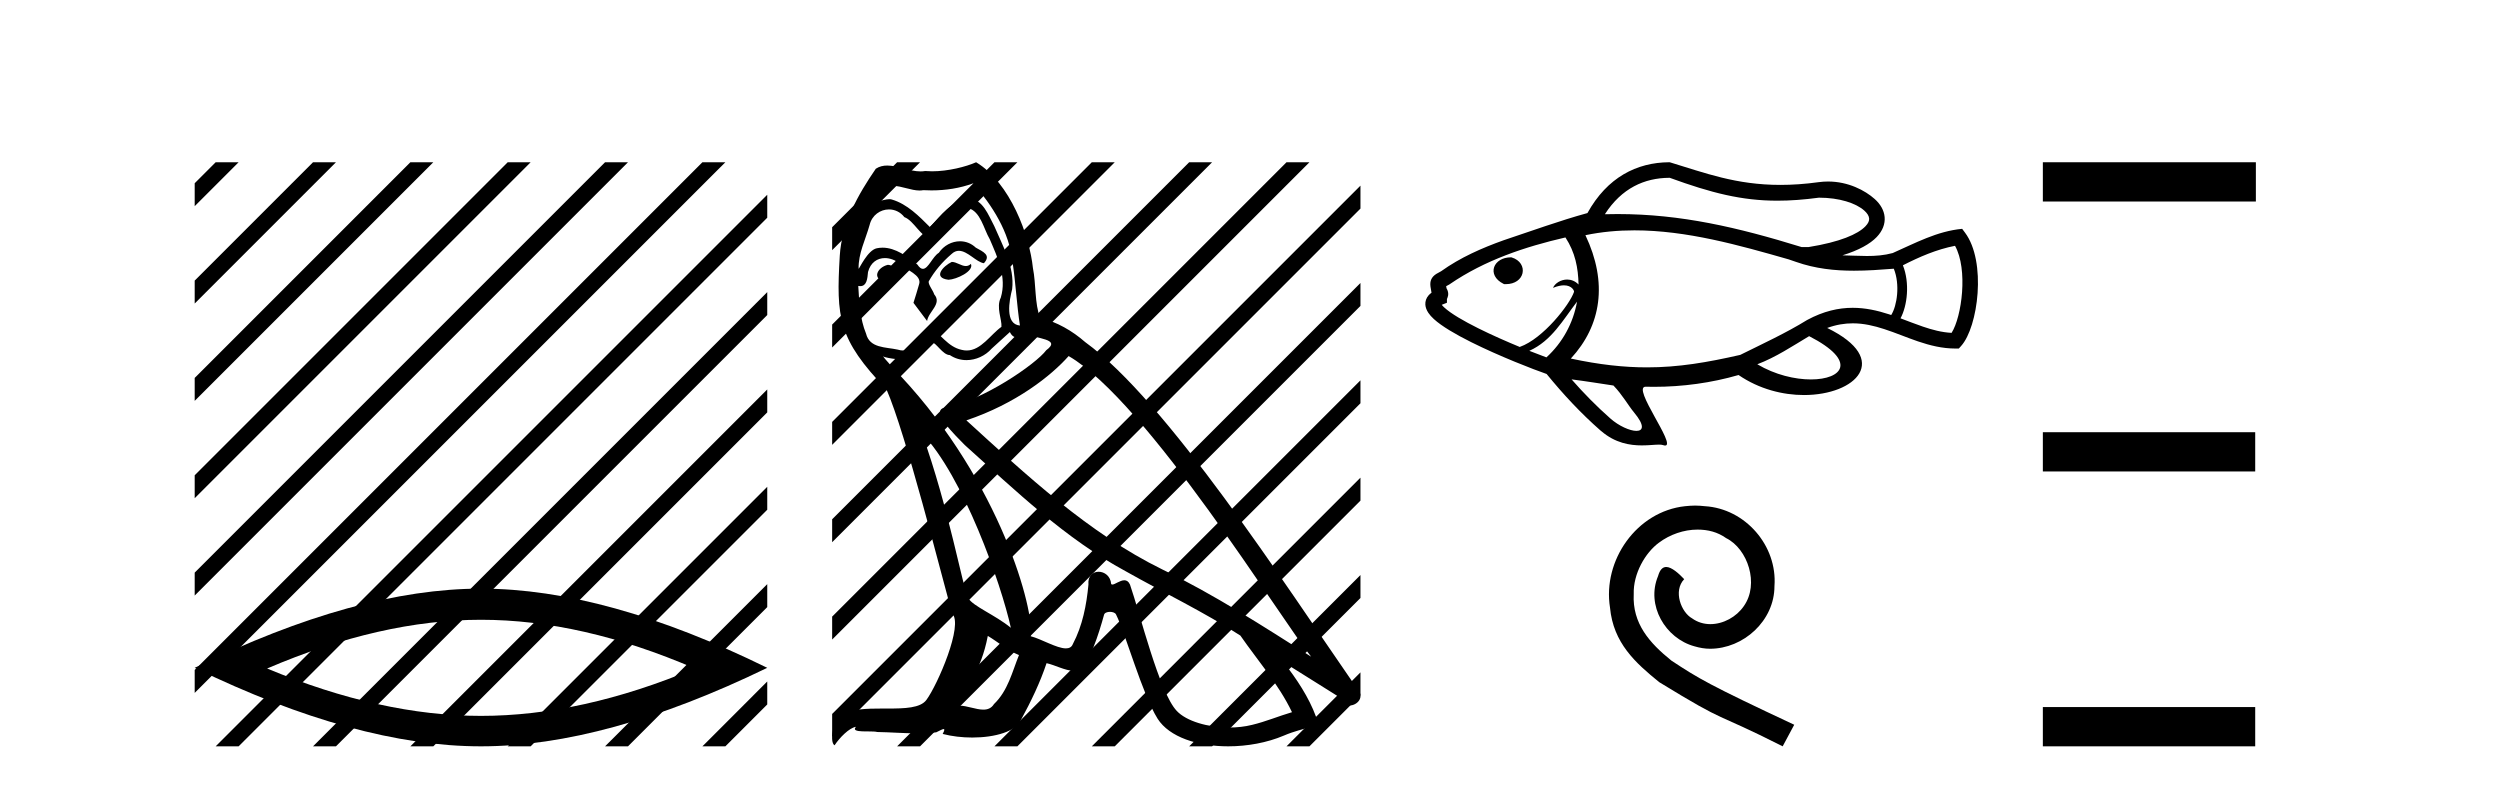
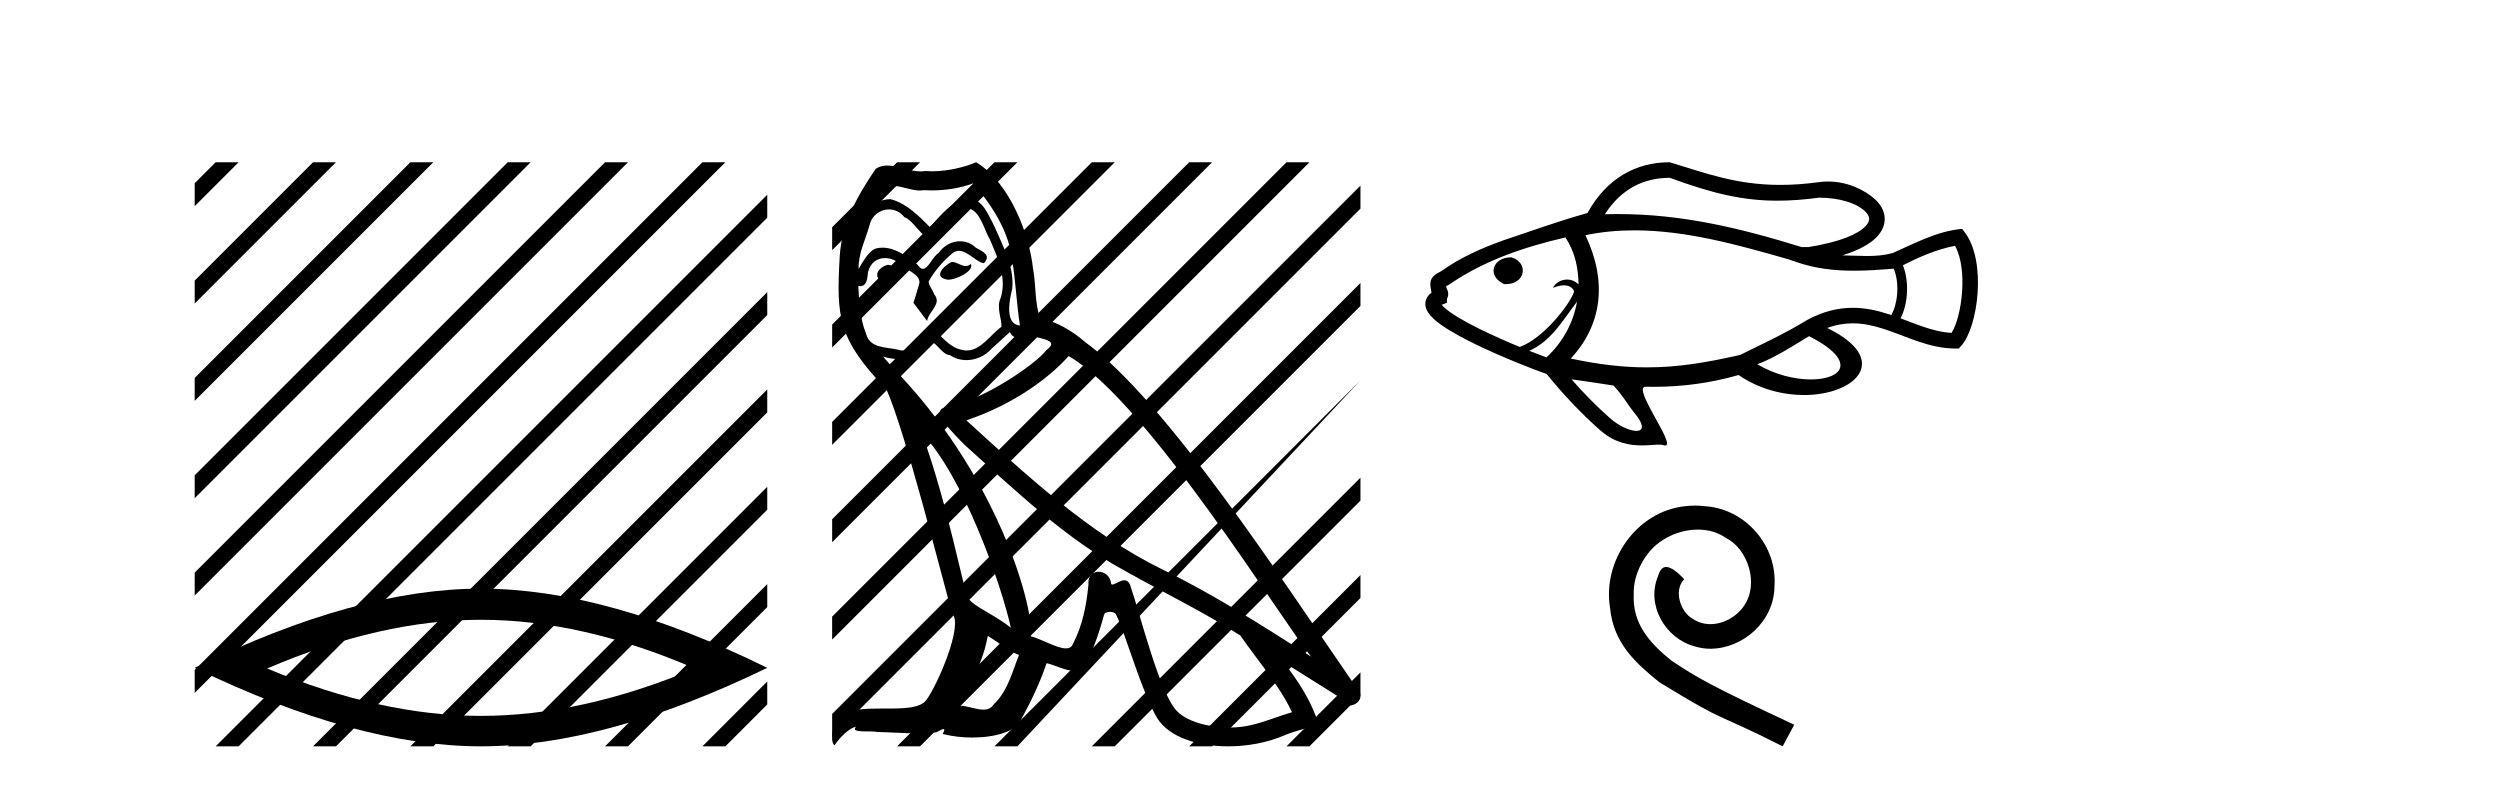
<svg xmlns="http://www.w3.org/2000/svg" width="130.0" height="41.0">
  <path d="M 25.011 32.228 Q 30.254 32.228 36.132 34.762 Q 30.254 37.226 25.011 37.226 Q 19.802 37.226 13.89 34.762 Q 19.802 32.228 25.011 32.228 ZM 25.011 30.609 Q 18.535 30.609 10.124 34.727 Q 18.535 38.809 25.011 38.809 Q 31.486 38.809 39.897 34.727 Q 31.521 30.609 25.011 30.609 Z" style="fill:#000000;stroke:none" />
  <path d="M 11.215 8.437 L 10.124 9.528 L 10.124 10.721 L 12.11 8.735 L 12.408 8.437 ZM 16.277 8.437 L 10.124 14.59 L 10.124 14.59 L 10.124 15.783 L 10.124 15.783 L 17.172 8.735 L 17.47 8.437 ZM 21.339 8.437 L 10.124 19.652 L 10.124 19.652 L 10.124 20.845 L 10.124 20.845 L 22.234 8.735 L 22.532 8.437 ZM 26.401 8.437 L 10.124 24.714 L 10.124 24.714 L 10.124 25.907 L 10.124 25.907 L 27.296 8.735 L 27.594 8.437 ZM 31.463 8.437 L 10.124 29.776 L 10.124 29.776 L 10.124 30.969 L 10.124 30.969 L 32.358 8.735 L 32.656 8.437 ZM 36.525 8.437 L 10.124 34.838 L 10.124 34.838 L 10.124 36.031 L 10.124 36.031 L 37.42 8.735 L 37.719 8.437 ZM 39.897 10.127 L 11.513 38.511 L 11.215 38.809 L 12.408 38.809 L 39.897 11.32 L 39.897 10.127 ZM 39.897 15.189 L 16.575 38.511 L 16.277 38.809 L 17.47 38.809 L 39.897 16.382 L 39.897 15.189 ZM 39.897 20.251 L 21.637 38.511 L 21.339 38.809 L 22.532 38.809 L 39.897 21.444 L 39.897 21.444 L 39.897 20.251 ZM 39.897 25.313 L 26.7 38.511 L 26.401 38.809 L 27.594 38.809 L 39.897 26.506 L 39.897 25.313 ZM 39.897 30.375 L 31.762 38.511 L 31.463 38.809 L 32.656 38.809 L 39.897 31.569 L 39.897 30.375 ZM 39.897 35.437 L 36.824 38.511 L 36.525 38.809 L 37.719 38.809 L 39.897 36.631 L 39.897 35.437 Z" style="fill:#000000;stroke:none" />
  <path d="M 49.492 13.619 C 49.036 13.839 48.479 14.447 49.323 14.548 C 49.728 14.531 50.657 14.109 50.488 13.721 L 50.488 13.721 C 50.401 13.804 50.312 13.834 50.222 13.834 C 49.983 13.834 49.738 13.619 49.492 13.619 ZM 46.166 13.771 C 45.609 13.906 45.322 14.514 46.031 14.649 C 46.043 14.65 46.055 14.651 46.068 14.651 C 46.476 14.651 47.589 14.156 46.673 14.042 C 46.521 13.94 46.369 13.771 46.166 13.771 ZM 50.606 9.534 C 51.602 10.699 52.48 12.049 52.649 13.603 C 52.818 14.717 52.868 15.831 53.037 16.928 C 52.244 16.861 52.48 15.628 52.632 15.038 C 52.767 13.873 52.142 12.792 51.704 11.762 C 51.4 11.205 51.113 10.328 50.336 10.311 C 49.475 10.463 48.918 11.189 48.361 11.813 C 47.787 11.239 47.179 10.615 46.386 10.378 C 46.344 10.363 46.298 10.357 46.249 10.357 C 46.071 10.357 45.863 10.435 45.767 10.435 C 45.684 10.435 45.685 10.377 45.862 10.159 C 45.97 9.78 46.192 9.668 46.468 9.668 C 46.869 9.668 47.384 9.907 47.817 9.907 C 47.882 9.907 47.945 9.901 48.006 9.889 C 48.149 9.897 48.292 9.901 48.435 9.901 C 49.173 9.901 49.913 9.789 50.606 9.534 ZM 50.336 10.817 C 50.995 10.986 51.146 11.898 51.467 12.438 C 51.872 13.383 52.362 14.413 52.041 15.476 C 51.788 15.983 52.109 16.624 52.075 16.996 C 51.512 17.391 51.017 18.226 50.27 18.226 C 50.188 18.226 50.104 18.216 50.015 18.194 C 49.273 18.042 48.901 17.333 48.327 16.996 C 47.912 17.397 47.666 18.228 46.981 18.228 C 46.887 18.228 46.785 18.212 46.673 18.178 C 46.048 18.042 45.221 18.11 45.035 17.35 C 44.715 16.574 44.681 15.713 44.63 14.869 L 44.63 14.869 C 44.667 14.876 44.702 14.879 44.733 14.879 C 45.075 14.879 45.106 14.483 45.137 14.143 C 45.268 13.649 45.622 13.42 46.015 13.42 C 46.28 13.42 46.563 13.524 46.808 13.721 C 47.095 14.042 47.973 14.295 47.787 14.801 C 47.703 15.105 47.601 15.426 47.5 15.747 L 48.209 16.692 C 48.277 16.202 49.002 15.797 48.58 15.308 C 48.513 15.088 48.26 14.801 48.293 14.632 C 48.597 14.092 49.002 13.619 49.475 13.214 C 49.603 13.09 49.733 13.042 49.862 13.042 C 50.315 13.042 50.77 13.635 51.163 13.687 C 51.552 13.265 51.13 13.096 50.741 12.877 C 50.501 12.65 50.21 12.546 49.92 12.546 C 49.498 12.546 49.077 12.766 48.817 13.147 C 48.496 13.339 48.273 13.98 47.991 13.98 C 47.903 13.98 47.808 13.917 47.703 13.755 C 47.187 13.342 46.569 12.879 45.894 12.879 C 45.794 12.879 45.694 12.889 45.592 12.91 C 45.115 13.009 44.685 13.976 44.649 13.976 C 44.648 13.976 44.647 13.975 44.647 13.974 C 44.63 13.181 45.002 12.472 45.221 11.695 C 45.343 11.185 45.781 10.89 46.227 10.89 C 46.518 10.89 46.814 11.016 47.027 11.29 C 47.53 11.476 47.898 12.359 48.371 12.359 C 48.454 12.359 48.54 12.332 48.631 12.269 C 49.154 11.712 49.576 11.053 50.336 10.817 ZM 47.939 22.533 C 50.083 24.744 52.058 30.349 52.565 32.645 C 51.737 31.97 50.606 31.531 50.353 31.109 C 50.083 30.67 49.34 26.399 47.939 22.533 ZM 55.569 18.515 C 59.621 20.845 66.678 32.307 68.18 34.148 C 65.648 32.544 63.149 30.923 60.431 29.606 C 56.616 27.733 53.358 24.694 50.252 21.858 C 52.818 20.997 54.658 19.545 55.569 18.515 ZM 51.366 33.067 C 51.906 33.388 52.396 33.827 52.987 34.063 C 52.632 34.941 52.413 35.92 51.687 36.612 C 51.55 36.832 51.356 36.901 51.134 36.901 C 50.75 36.901 50.283 36.694 49.893 36.694 C 49.866 36.694 49.839 36.695 49.813 36.697 C 50.285 35.515 50.995 34.992 51.366 33.067 ZM 52.514 17.266 C 52.616 17.478 52.747 17.547 52.885 17.547 C 53.067 17.547 53.263 17.427 53.425 17.35 C 53.831 17.637 55.232 17.604 54.405 18.211 C 53.881 18.92 51.084 20.854 49.142 21.195 C 48.303 21.342 49.712 22.668 50.167 23.141 C 52.801 25.504 55.384 28.003 58.541 29.708 C 60.516 30.822 62.592 31.818 64.5 33.05 C 65.411 34.367 66.492 35.582 67.184 37.034 C 66.492 37.237 65.817 37.524 65.108 37.693 C 64.733 37.787 64.328 37.831 63.922 37.831 C 62.807 37.831 61.686 37.499 61.191 36.967 C 60.279 36.005 59.283 31.902 58.76 30.4 C 58.685 30.231 58.58 30.174 58.466 30.174 C 58.238 30.174 57.973 30.397 57.843 30.397 C 57.816 30.397 57.795 30.388 57.781 30.366 C 57.747 29.95 57.428 29.731 57.129 29.731 C 56.833 29.731 56.557 29.946 56.599 30.4 C 56.498 31.463 56.295 32.527 55.789 33.489 C 55.727 33.653 55.597 33.716 55.426 33.716 C 54.947 33.716 54.142 33.221 53.594 33.084 C 53.814 31.784 52.041 25.133 46.842 19.562 C 46.66 19.365 45.868 18.53 45.937 18.53 C 45.945 18.53 45.964 18.541 45.998 18.566 C 46.264 18.635 46.563 18.683 46.86 18.683 C 47.43 18.683 47.988 18.508 48.277 17.975 C 48.32 17.843 48.376 17.792 48.44 17.792 C 48.671 17.792 49.021 18.464 49.391 18.464 C 49.659 18.643 49.959 18.726 50.258 18.726 C 50.747 18.726 51.233 18.504 51.568 18.127 C 51.889 17.84 52.193 17.553 52.514 17.266 ZM 50.758 8.437 C 50.228 8.673 49.298 8.908 48.465 8.908 C 48.343 8.908 48.224 8.903 48.108 8.893 C 48.029 8.907 47.948 8.913 47.867 8.913 C 47.299 8.913 46.687 8.608 46.137 8.608 C 45.928 8.608 45.727 8.652 45.542 8.774 C 44.613 10.125 43.769 11.627 43.668 13.299 C 43.482 16.506 43.567 17.62 46.099 20.254 C 47.095 22.516 48.952 29.893 49.509 31.902 C 50.117 32.476 48.749 35.616 48.175 36.393 C 47.863 36.823 47.04 36.844 46.156 36.844 C 46.06 36.844 45.963 36.844 45.866 36.844 C 45.071 36.844 44.266 36.861 43.769 37.169 C 43.296 37.473 43.128 38.604 43.398 38.756 C 43.651 38.368 44.157 37.845 44.512 37.794 L 44.512 37.794 C 44.174 38.148 45.356 37.98 45.609 38.064 C 46.292 38.075 46.983 38.133 47.676 38.133 C 48.011 38.133 48.346 38.119 48.682 38.081 C 48.834 38.014 48.996 37.911 49.067 37.911 C 49.123 37.911 49.123 37.973 49.019 38.165 C 49.497 38.29 50.034 38.352 50.559 38.352 C 51.74 38.352 52.859 38.037 53.105 37.406 C 53.611 36.477 54.084 35.498 54.421 34.485 C 54.852 34.577 55.394 34.88 55.829 34.88 C 55.956 34.88 56.074 34.854 56.177 34.789 C 56.65 34.468 57.139 32.966 57.41 31.97 C 57.435 31.866 57.576 31.816 57.718 31.816 C 57.855 31.816 57.993 31.862 58.034 31.953 C 58.541 32.966 59.385 36.072 60.195 37.372 C 60.806 38.335 62.288 38.809 63.865 38.809 C 64.858 38.809 65.888 38.622 66.762 38.25 C 67.859 37.777 68.67 37.878 68.433 37.271 C 68.062 36.258 67.42 35.295 66.745 34.435 L 66.745 34.435 C 67.724 35.042 68.703 35.667 69.682 36.275 C 69.763 36.569 69.966 36.686 70.174 36.686 C 70.573 36.686 70.988 36.252 70.577 35.819 C 66.745 30.282 60.651 20.845 56.43 17.789 C 55.755 17.198 54.962 16.743 54.084 16.523 C 53.797 15.78 53.881 14.784 53.712 13.94 C 53.544 12.269 52.531 9.5 50.758 8.437 Z" style="fill:#000000;stroke:none" />
-   <path d="M 46.65 8.437 L 43.272 11.814 L 43.272 13.008 L 47.544 8.735 L 47.843 8.437 ZM 51.712 8.437 L 43.272 16.877 L 43.272 18.07 L 52.607 8.735 L 52.905 8.437 ZM 56.774 8.437 L 43.272 21.939 L 43.272 21.939 L 43.272 23.132 L 43.272 23.132 L 57.669 8.735 L 57.967 8.437 ZM 61.836 8.437 L 43.272 27.001 L 43.272 28.194 L 62.731 8.735 L 63.029 8.437 ZM 66.898 8.437 L 43.272 32.063 L 43.272 33.256 L 67.793 8.735 L 68.091 8.437 ZM 70.744 9.653 L 43.272 37.125 L 43.272 38.318 L 70.744 10.846 L 70.744 9.653 ZM 70.744 14.715 L 46.948 38.511 L 46.65 38.809 L 47.843 38.809 L 70.744 15.908 L 70.744 14.715 ZM 70.744 19.777 L 52.01 38.511 L 51.712 38.809 L 52.905 38.809 L 70.744 20.97 L 70.744 19.777 ZM 70.744 24.839 L 57.072 38.511 L 56.774 38.809 L 57.967 38.809 L 70.744 26.032 L 70.744 24.839 ZM 70.744 29.901 L 62.134 38.511 L 61.836 38.809 L 63.029 38.809 L 70.744 31.095 L 70.744 29.901 ZM 70.744 34.963 L 67.196 38.511 L 66.898 38.809 L 68.091 38.809 L 70.744 36.157 L 70.744 34.963 Z" style="fill:#000000;stroke:none" />
+   <path d="M 46.65 8.437 L 43.272 11.814 L 43.272 13.008 L 47.544 8.735 L 47.843 8.437 ZM 51.712 8.437 L 43.272 16.877 L 43.272 18.07 L 52.607 8.735 L 52.905 8.437 ZM 56.774 8.437 L 43.272 21.939 L 43.272 21.939 L 43.272 23.132 L 43.272 23.132 L 57.669 8.735 L 57.967 8.437 ZM 61.836 8.437 L 43.272 27.001 L 43.272 28.194 L 62.731 8.735 L 63.029 8.437 ZM 66.898 8.437 L 43.272 32.063 L 43.272 33.256 L 67.793 8.735 L 68.091 8.437 ZM 70.744 9.653 L 43.272 37.125 L 43.272 38.318 L 70.744 10.846 L 70.744 9.653 ZM 70.744 14.715 L 46.948 38.511 L 46.65 38.809 L 47.843 38.809 L 70.744 15.908 L 70.744 14.715 ZM 70.744 19.777 L 52.01 38.511 L 51.712 38.809 L 52.905 38.809 L 70.744 19.777 ZM 70.744 24.839 L 57.072 38.511 L 56.774 38.809 L 57.967 38.809 L 70.744 26.032 L 70.744 24.839 ZM 70.744 29.901 L 62.134 38.511 L 61.836 38.809 L 63.029 38.809 L 70.744 31.095 L 70.744 29.901 ZM 70.744 34.963 L 67.196 38.511 L 66.898 38.809 L 68.091 38.809 L 70.744 36.157 L 70.744 34.963 Z" style="fill:#000000;stroke:none" />
  <path d="M 86.827 9.246 C 88.988 10.033 90.567 10.436 92.427 10.436 C 93.096 10.436 93.802 10.384 94.585 10.279 C 95.648 10.279 96.511 10.564 96.945 10.952 C 97.095 11.086 97.183 11.222 97.195 11.357 C 97.206 11.479 97.152 11.612 97.003 11.767 C 96.605 12.18 95.683 12.583 94.047 12.847 L 93.683 12.847 C 90.358 11.821 87.408 11.131 84.118 11.131 C 83.898 11.131 83.676 11.134 83.453 11.14 C 84.327 9.782 85.514 9.255 86.796 9.246 C 86.806 9.246 86.816 9.246 86.827 9.246 ZM 78.565 13.381 C 78.122 13.381 77.797 13.601 77.697 13.887 C 77.593 14.185 77.736 14.537 78.181 14.759 L 78.21 14.774 L 78.243 14.775 C 78.263 14.776 78.282 14.776 78.302 14.776 C 78.791 14.776 79.098 14.518 79.17 14.209 C 79.247 13.881 79.054 13.52 78.609 13.387 L 78.588 13.381 L 78.566 13.381 ZM 101.661 12.782 C 102.343 14.006 102.016 16.472 101.482 17.309 C 100.967 17.282 100.478 17.15 99.993 16.985 C 99.603 16.852 99.217 16.699 98.827 16.553 C 99.182 15.894 99.317 14.715 98.951 13.795 C 99.816 13.354 100.699 12.97 101.661 12.782 ZM 81.403 12.347 C 81.913 13.13 82.065 13.925 82.085 14.795 C 81.905 14.61 81.693 14.536 81.492 14.536 C 81.157 14.536 80.849 14.739 80.757 14.969 C 80.989 14.874 81.175 14.837 81.324 14.837 C 81.745 14.837 81.867 15.126 81.849 15.178 C 81.623 15.846 80.237 17.611 79.036 18.037 C 79.036 18.04 79.036 18.043 79.037 18.046 C 78.349 17.762 77.569 17.42 76.864 17.068 C 76.119 16.696 75.461 16.317 75.108 15.994 C 75.051 15.942 75.005 15.894 74.971 15.85 C 74.976 15.848 74.981 15.846 74.986 15.844 L 75.241 15.743 L 75.241 15.544 C 75.25 15.529 75.258 15.513 75.264 15.497 C 75.33 15.344 75.325 15.168 75.22 14.994 C 75.213 14.952 75.206 14.915 75.2 14.882 C 75.24 14.86 75.289 14.834 75.347 14.803 L 75.369 14.791 L 75.389 14.776 C 77.222 13.52 79.317 12.83 81.403 12.347 ZM 82.006 15.686 C 81.806 16.813 81.241 17.83 80.414 18.584 C 80.176 18.497 79.87 18.381 79.524 18.243 C 80.687 17.723 81.279 16.63 82.006 15.686 ZM 84.99 11.978 C 87.701 11.978 90.419 12.746 93.012 13.488 L 93.397 13.62 C 94.393 13.97 95.394 14.077 96.407 14.077 C 97.092 14.077 97.782 14.028 98.478 13.973 L 98.478 13.973 C 98.809 14.792 98.651 15.892 98.343 16.381 C 98.304 16.367 98.265 16.354 98.225 16.342 C 97.62 16.145 96.998 16.006 96.339 16.006 C 95.604 16.006 94.824 16.179 93.972 16.639 C 92.857 17.326 91.666 17.872 90.495 18.453 C 90.493 18.454 90.491 18.454 90.49 18.455 C 88.779 18.845 87.284 19.103 85.643 19.103 C 84.447 19.103 83.174 18.966 81.683 18.645 C 83.273 16.925 83.615 14.699 82.442 12.23 C 83.288 12.053 84.138 11.978 84.99 11.978 ZM 94.075 17.48 C 96.621 18.786 95.81 19.731 94.166 19.731 C 93.341 19.731 92.306 19.493 91.38 18.942 C 92.341 18.578 93.198 18.004 94.075 17.48 ZM 81.722 19.728 C 82.45 19.82 83.173 19.939 83.899 20.047 C 84.375 20.542 84.663 21.077 84.972 21.449 C 85.541 22.133 85.444 22.406 85.094 22.406 C 84.754 22.406 84.175 22.148 83.738 21.76 C 83.013 21.121 82.35 20.444 81.722 19.728 ZM 86.826 8.437 C 86.814 8.437 86.803 8.437 86.791 8.437 C 85.116 8.448 83.577 9.218 82.547 11.079 C 81.076 11.484 79.64 12.011 78.192 12.492 C 77.05 12.901 75.942 13.387 74.938 14.104 C 74.83 14.163 74.748 14.206 74.687 14.244 C 74.561 14.324 74.473 14.419 74.423 14.533 C 74.377 14.64 74.366 14.762 74.385 14.906 C 74.395 14.983 74.415 15.082 74.438 15.218 L 74.438 15.223 C 74.38 15.264 74.329 15.309 74.287 15.357 C 74.165 15.496 74.107 15.666 74.118 15.843 C 74.127 15.984 74.181 16.128 74.274 16.267 C 74.345 16.374 74.442 16.482 74.561 16.591 C 74.97 16.965 75.69 17.387 76.502 17.792 C 77.966 18.523 79.742 19.212 80.424 19.447 C 81.285 20.501 82.193 21.48 83.224 22.385 L 83.265 22.417 C 83.992 23.044 84.761 23.161 85.376 23.161 C 85.742 23.161 86.053 23.12 86.268 23.12 C 86.354 23.12 86.425 23.127 86.478 23.145 C 86.522 23.16 86.558 23.168 86.588 23.168 C 87.185 23.168 84.826 20.109 85.573 20.109 C 85.575 20.109 85.577 20.109 85.58 20.109 C 85.72 20.113 85.861 20.115 86.001 20.115 C 87.499 20.115 88.991 19.91 90.405 19.501 C 91.483 20.24 92.714 20.542 93.807 20.542 C 96.511 20.542 98.376 18.695 95.014 17.054 C 95.487 16.882 95.927 16.813 96.346 16.813 C 96.921 16.813 97.455 16.943 97.975 17.111 C 98.57 17.304 99.147 17.552 99.732 17.751 C 100.362 17.965 101.002 18.124 101.678 18.124 L 101.858 18.124 L 101.979 17.99 C 102.864 17.007 103.311 13.603 102.178 12.094 L 102.032 11.899 C 100.728 12.021 99.591 12.642 98.419 13.159 C 97.977 13.28 97.53 13.312 97.082 13.312 C 96.657 13.312 96.231 13.284 95.806 13.277 C 96.669 13.01 97.247 12.681 97.586 12.329 C 97.898 12.004 98.032 11.642 98.001 11.286 C 97.971 10.945 97.789 10.621 97.485 10.349 C 96.982 9.899 96.106 9.439 95.06 9.439 C 94.902 9.439 94.739 9.449 94.574 9.472 C 93.85 9.572 93.191 9.615 92.581 9.615 C 90.271 9.615 88.656 8.992 86.826 8.437 Z" style="fill:#000000;stroke:none" />
  <path d="M 88.147 26.29 C 87.973 26.29 87.799 26.306 87.625 26.322 C 85.112 26.591 83.326 29.136 83.721 31.601 C 83.895 33.435 85.033 34.462 86.282 35.474 C 89.996 37.75 88.953 36.913 92.699 38.809 L 93.3 37.687 C 88.842 35.601 88.305 35.269 86.914 34.352 C 85.776 33.435 84.875 32.423 84.954 30.89 C 84.922 29.831 85.554 28.74 86.266 28.219 C 86.835 27.792 87.562 27.539 88.273 27.539 C 88.811 27.539 89.316 27.666 89.759 27.982 C 90.881 28.535 91.498 30.369 90.676 31.522 C 90.296 32.076 89.617 32.455 88.937 32.455 C 88.605 32.455 88.273 32.36 87.989 32.155 C 87.42 31.839 86.993 30.732 87.578 30.116 C 87.309 29.831 86.93 29.483 86.645 29.483 C 86.455 29.483 86.313 29.626 86.218 29.958 C 85.586 31.475 86.598 33.198 88.115 33.609 C 88.384 33.688 88.653 33.735 88.921 33.735 C 90.66 33.735 92.272 32.281 92.272 30.479 C 92.43 28.377 90.755 26.448 88.653 26.322 C 88.495 26.306 88.321 26.29 88.147 26.29 Z" style="fill:#000000;stroke:none" />
-   <path d="M 106.228 8.437 L 106.228 10.479 L 117.305 10.479 L 117.305 8.437 ZM 106.228 22.475 L 106.228 24.516 L 117.271 24.516 L 117.271 22.475 ZM 106.228 36.767 L 106.228 38.809 L 117.271 38.809 L 117.271 36.767 Z" style="fill:#000000;stroke:none" />
</svg>